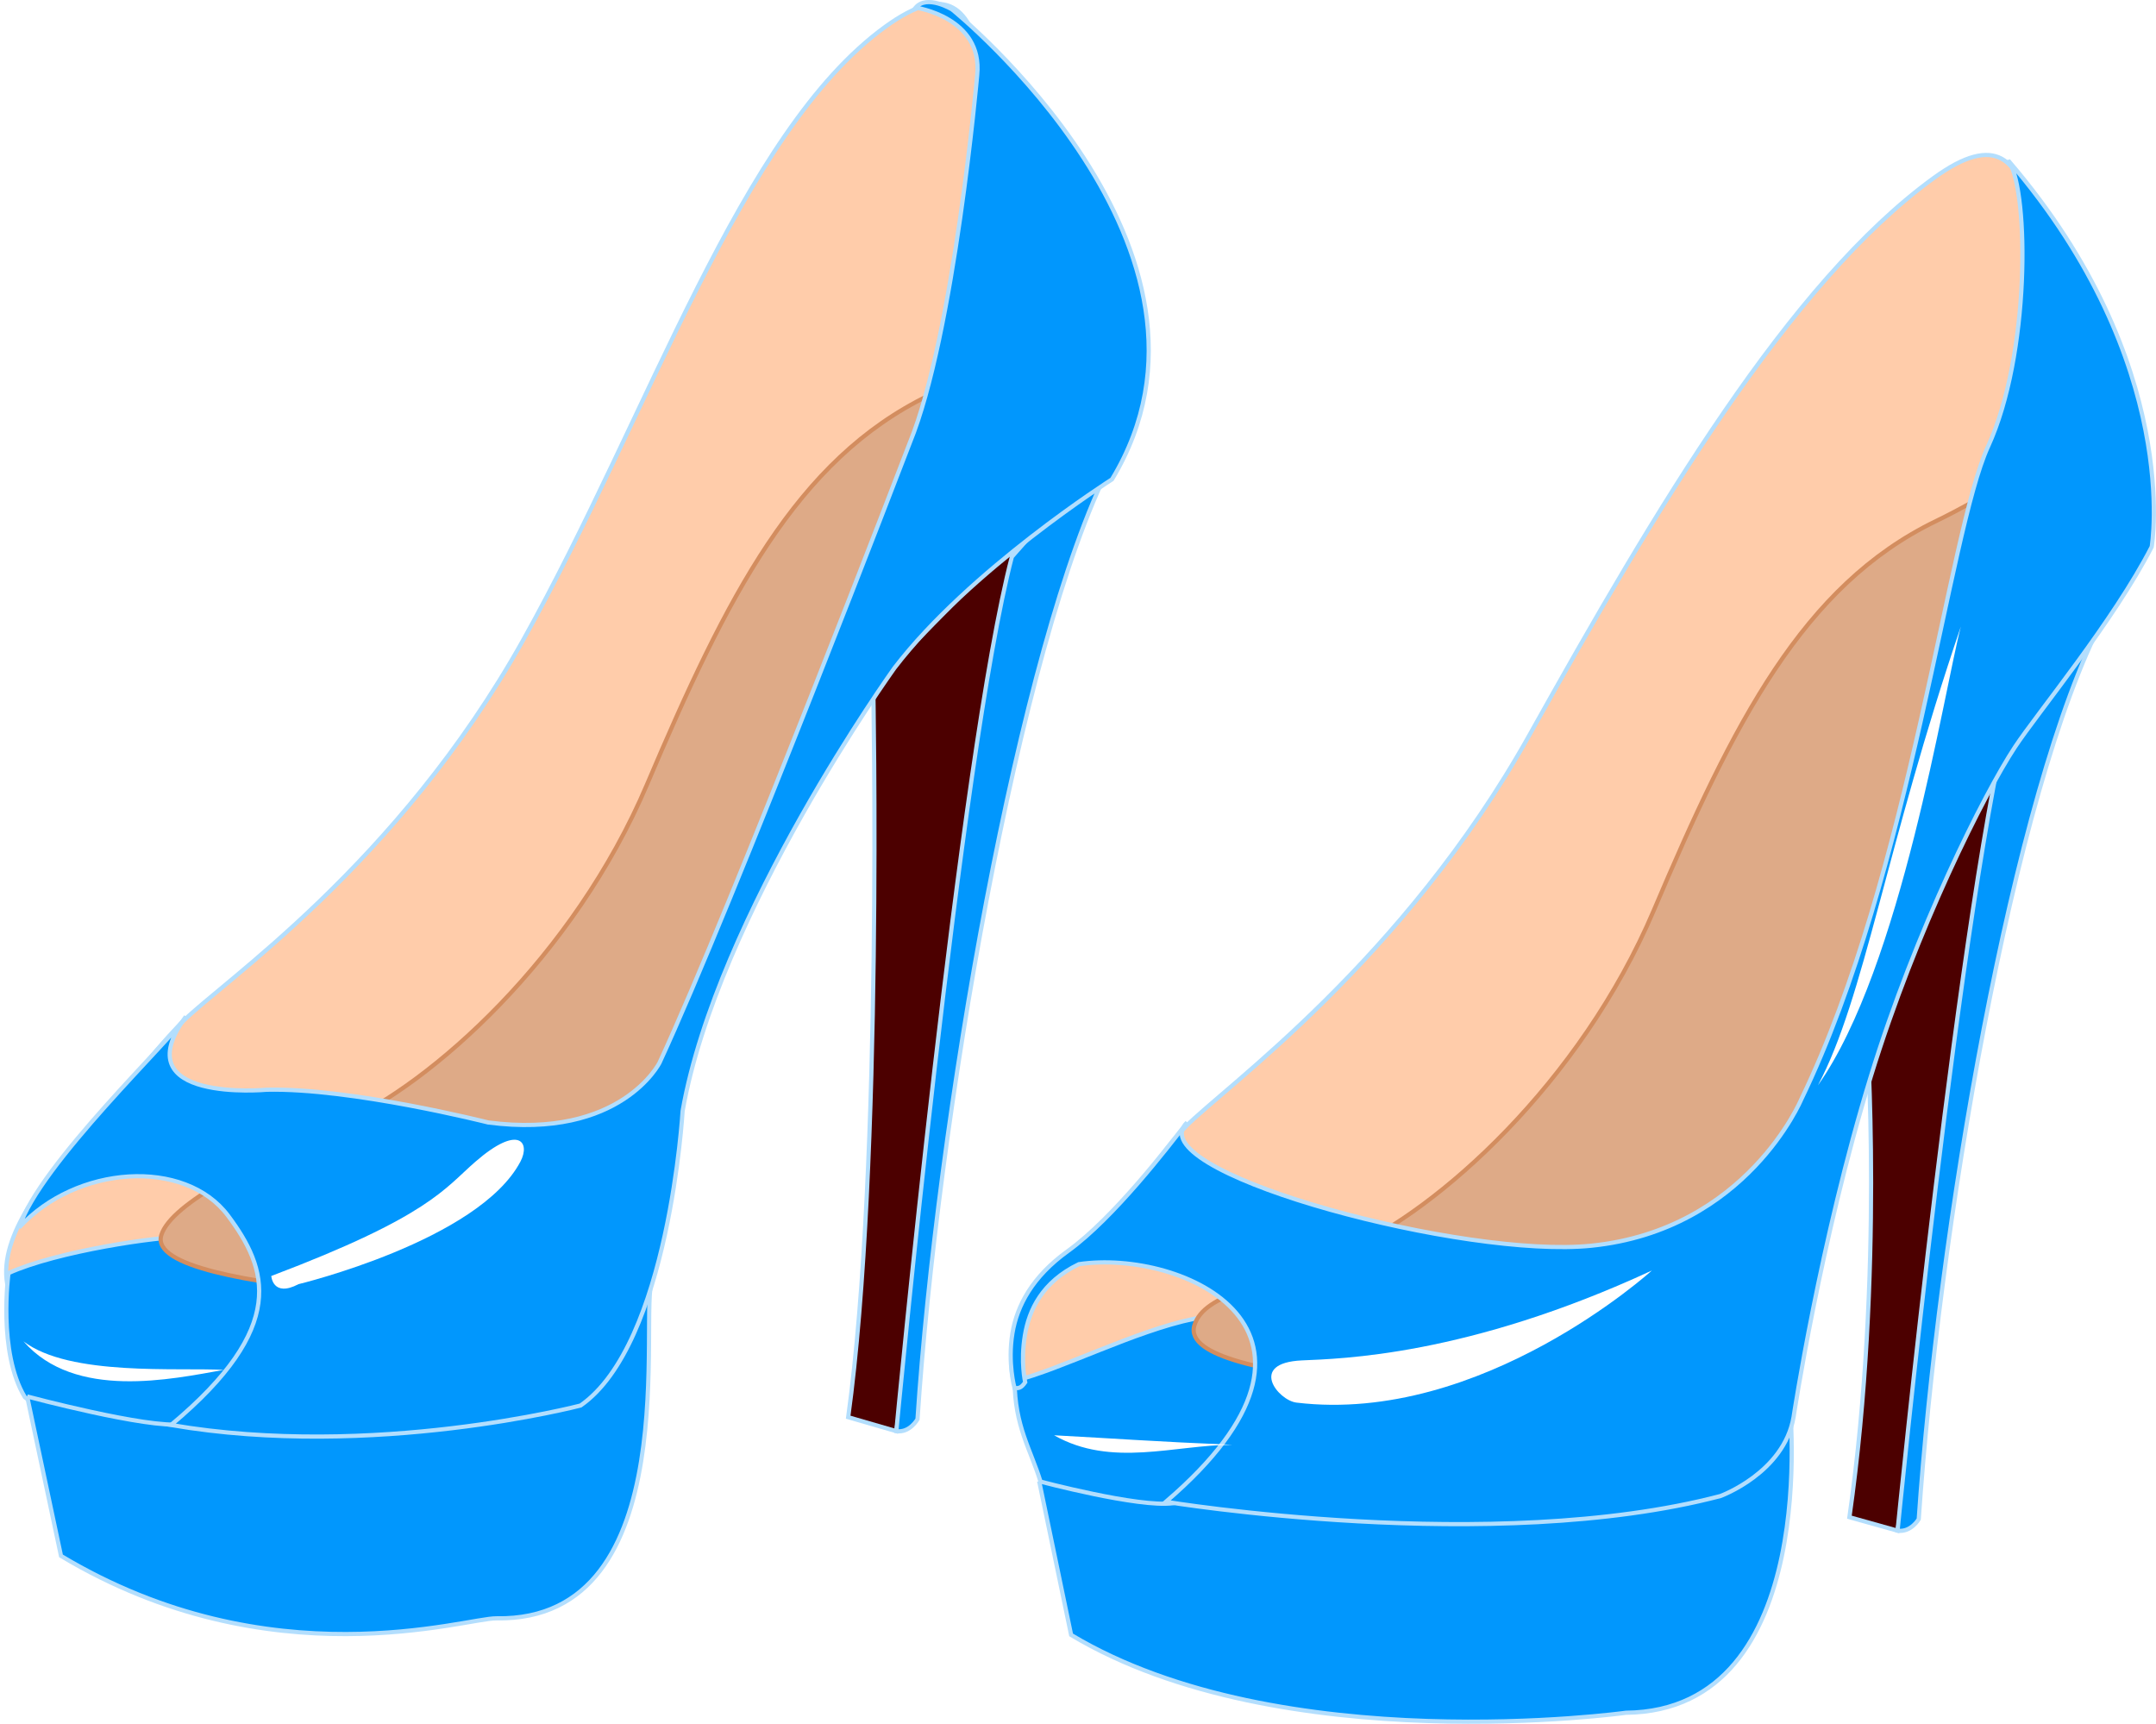
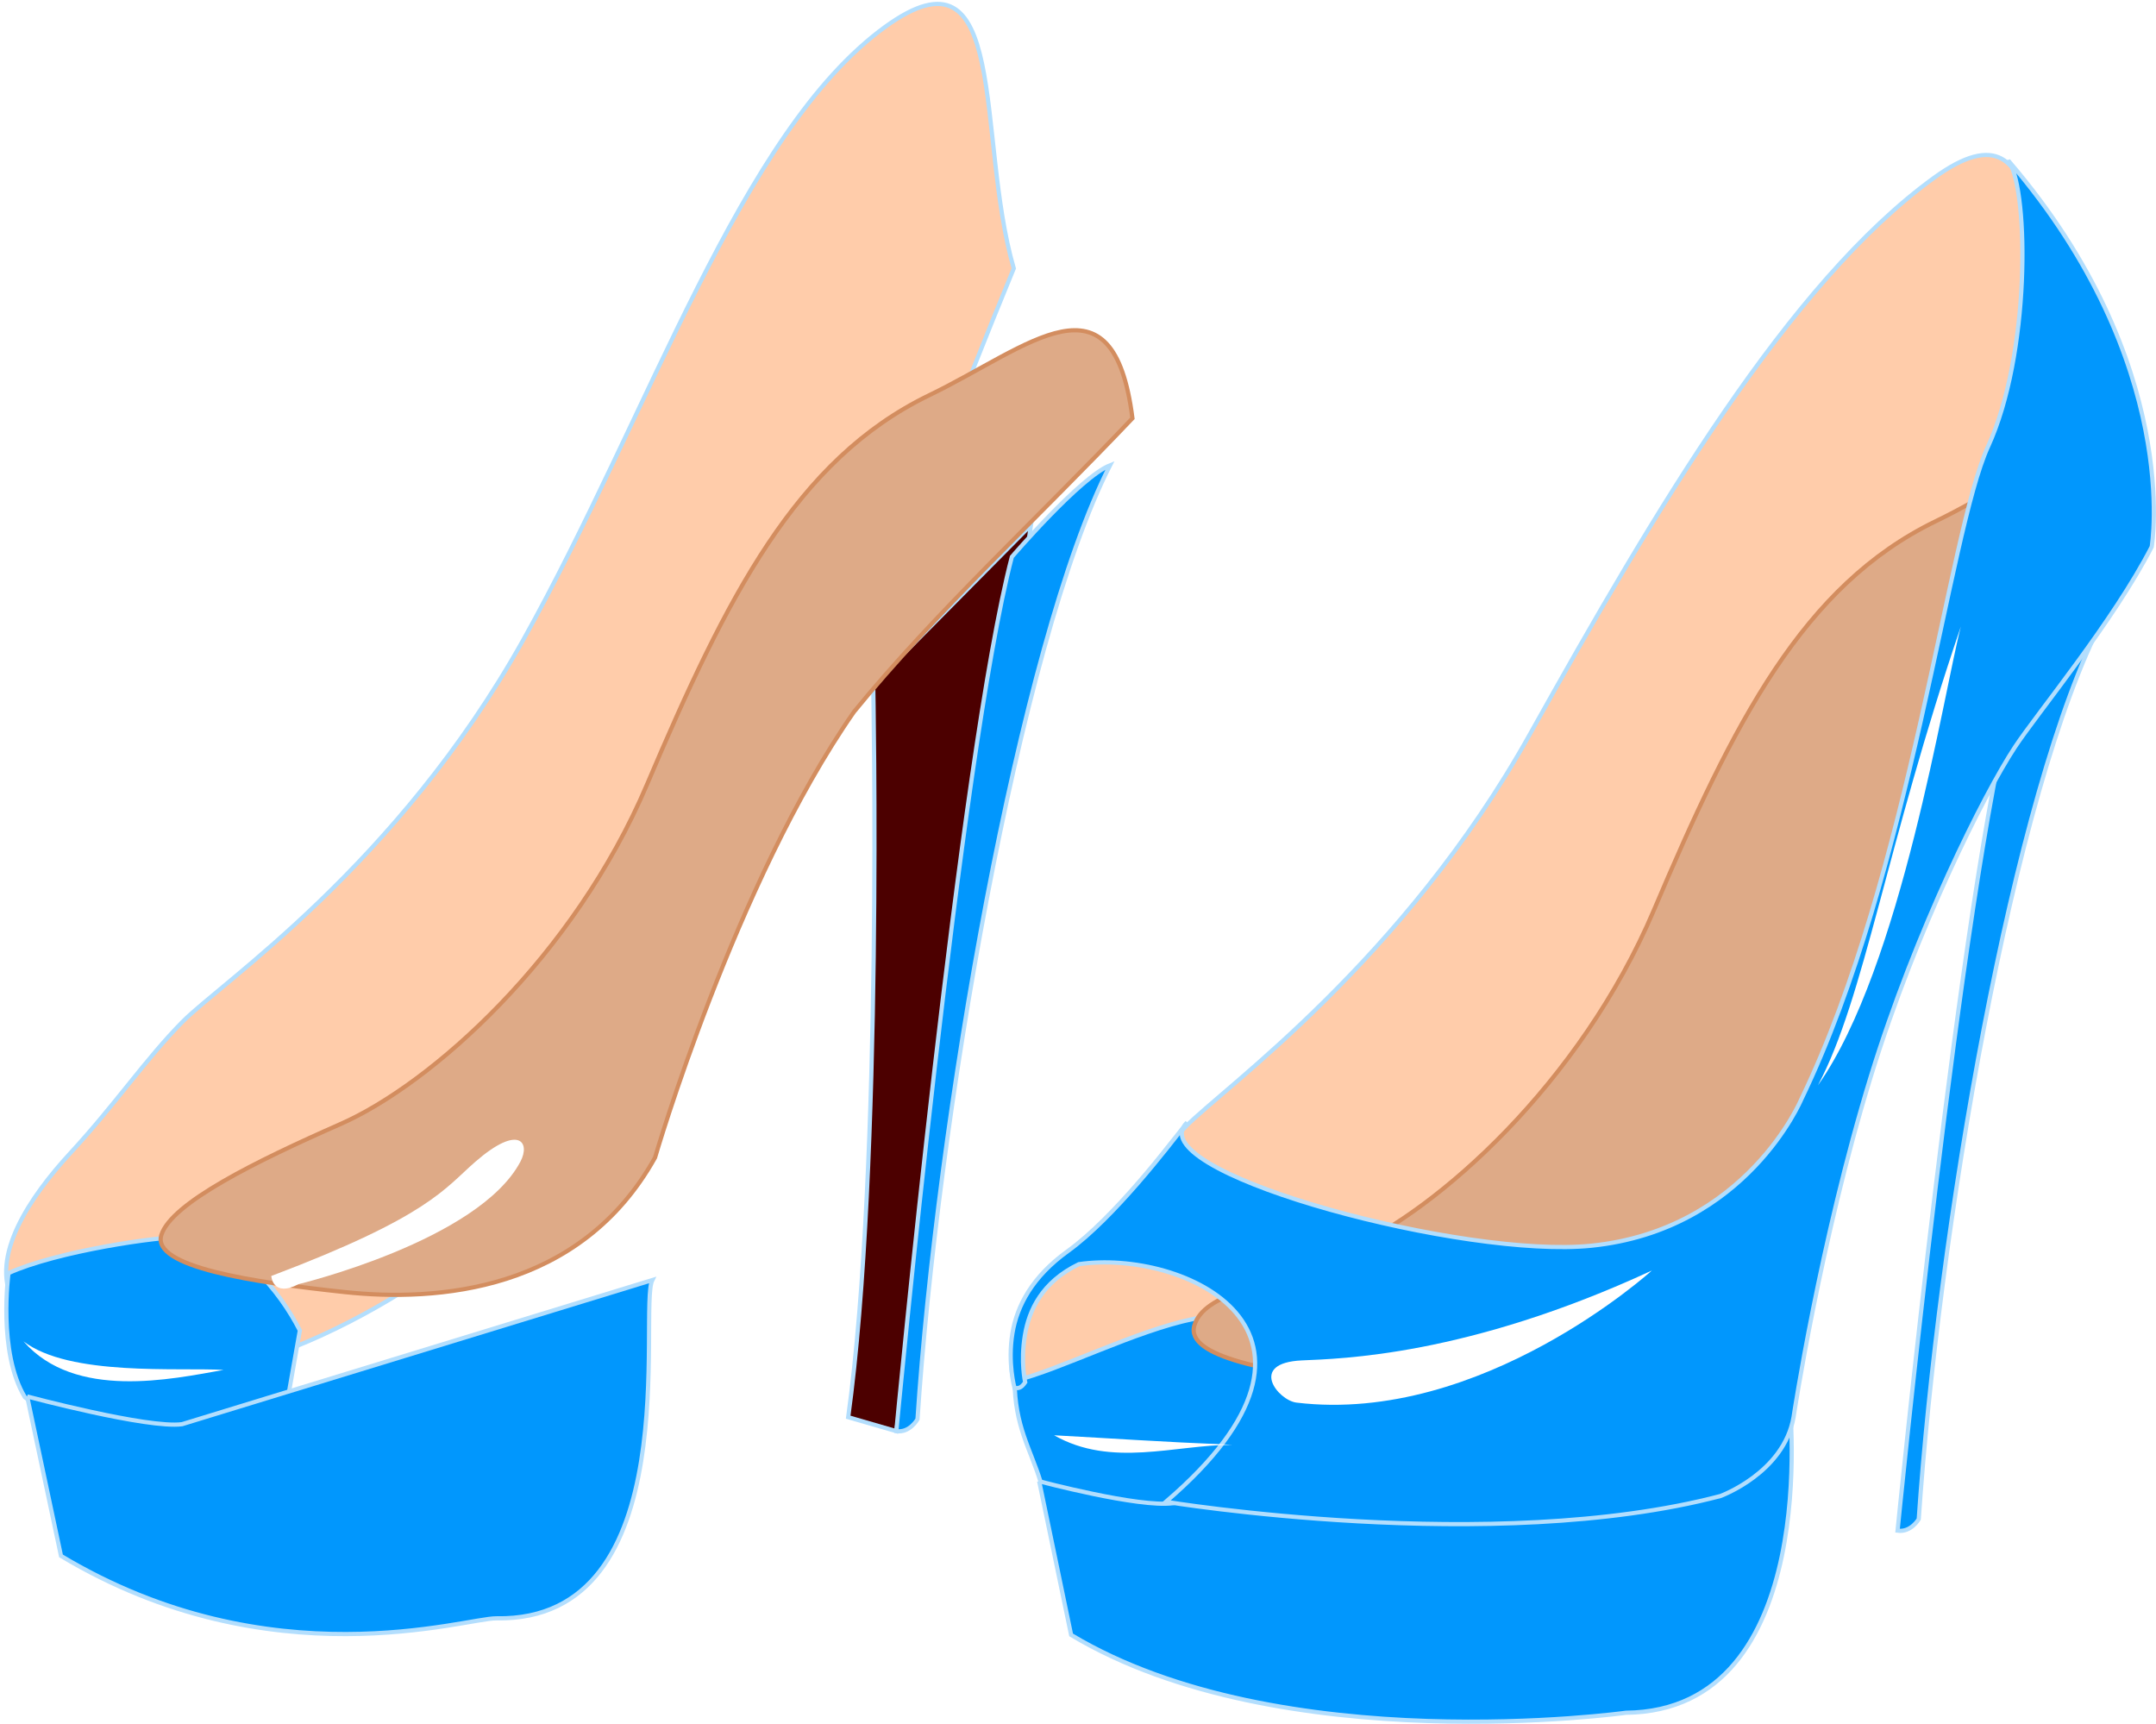
<svg xmlns="http://www.w3.org/2000/svg" version="1.1" viewBox="0 0 1027.9 821.83">
  <defs>
    <filter id="e" x="-.278" y="-.087" width="1.556" height="1.173" color-interpolation-filters="sRGB">
      <feGaussianBlur stdDeviation="7.899" />
    </filter>
    <filter id="d" x="-.211" y="-.598" width="1.422" height="2.196" color-interpolation-filters="sRGB">
      <feGaussianBlur stdDeviation="15.948" />
    </filter>
    <filter id="c" x="-.107" y="-1.095" width="1.215" height="3.191" color-interpolation-filters="sRGB">
      <feGaussianBlur stdDeviation="3.805" />
    </filter>
    <filter id="b" x="-.248" y="-.421" width="1.496" height="1.841" color-interpolation-filters="sRGB">
      <feGaussianBlur stdDeviation="12.438" />
    </filter>
    <filter id="a" x="-.117" y="-.588" width="1.235" height="2.176" color-interpolation-filters="sRGB">
      <feGaussianBlur stdDeviation="4.664" />
    </filter>
  </defs>
  <g transform="translate(-31.646 -59.707)">
    <g>
      <g fill="#fca" stroke="#b3defd" stroke-width="2">
        <path d="m517.55 725.12c-11.086-21.021 3.309-55.248 27.307-70.272 25.618-16.038 34.361-40.046 52.245-58.2 18.444-18.722 103.57-78.846 163.8-186.64 60.233-107.79 123.79-215.52 192.81-265.53 59.716-43.265 42.977 52.121 61.265 115.21-56.083 136.25-59.899 272.49-168.25 408.74-105.75 132.97-277.24 155.18-329.18 56.693z" color="#000000" />
        <path d="m37.844 679.75c-11.086-21.021 8.111-49.46 27.307-70.272 21.813-23.649 35.63-44.486 53.514-62.64 18.444-18.722 102.3-74.407 162.53-182.2 60.233-107.79 103.49-242.16 172.52-292.17 59.716-43.265 42.977 52.121 61.265 115.21-56.083 136.25-59.899 167.21-139.07 325.02-76.188 151.86-286.12 265.54-338.06 167.05z" color="#000000" />
      </g>
-       <path d="m936.33 789.45-22.949-6.426c16.523-115.66 8.262-232.25 8.262-232.25l80.781-162.48z" color="#000000" fill="#4c0000" stroke="#b3defd" stroke-width="2" />
      <path d="m936.33 789.45c6.426 0.918 10.098-5.508 10.098-5.508 9.18-134.94 44.429-346.87 88.125-429.61-12.3-6.548-43.144 37.637-43.144 37.637-24.785 91.797-55.078 397.48-55.078 397.48z" color="#000000" fill="#0197fd" stroke="#b3defd" stroke-width="2" />
      <path d="m458.98 742-22.949-6.646c16.523-119.63 11.934-349.39 11.934-349.39l75.207-75.962z" color="#000000" fill="#4c0000" stroke="#b3defd" stroke-width="2" />
      <path d="m458.98 742c6.426 0.949 10.098-5.697 10.098-5.697 9.18-139.57 48.101-369.2 91.797-454.78-14.136 5.57-46.816 43.674-46.816 43.674-24.785 94.943-55.078 416.8-55.078 416.8z" color="#000000" fill="#0197fd" stroke="#b3defd" stroke-width="2" />
      <path d="m534.21 773.18-6.491-7.14c-4.682-15.25-12.314-26.566-12.333-48.034 44.319-10.923 140.18-73.008 129.17 15.578l-3.895 64.91z" color="#000000" fill="#0197fd" stroke="#b3defd" stroke-width="2" />
      <path d="m673.91 655.62c43.21-19.007 111.15-79.406 146.25-162.01 38.042-89.534 71.073-154.78 134.47-185.46 48.009-23.233 87.782-61.265 96.926 10.973l-95.097 142.65c-56.693 81.381-81.381 230.43-81.381 230.43-35.661 64.008-149.83 31.124-193.64 26.46s-85.04-11.938-80.323-27.19 32.638-18.183 72.794-35.846z" color="#000000" fill="#deaa87" stroke="#d38d5f" stroke-width="2" />
      <path d="m52.577 732.94-9.087-7.14c-12.982-21.42-7.789-59.127-7.789-59.127 22.97-10.467 71.91-17.626 84.446-17.268 24.801 0.708 44.903 25.778 54.462 44.589l-12.982 73.349z" color="#000000" fill="#0197fd" stroke="#b3defd" stroke-width="2" />
      <path d="m193.91 595.62c43.21-19.007 111.15-79.406 146.25-162.01 38.042-89.534 71.073-154.78 134.47-185.46 48.009-23.233 87.782-61.265 96.926 10.973-44.256 46.652-94.844 93.392-132.77 139.96-56.693 81.381-94.836 212.49-94.836 212.49-35.661 64.008-104.08 68.796-147.89 64.132s-92.216-11.938-87.499-27.19 45.195-35.225 85.351-52.888z" color="#000000" fill="#deaa87" stroke="#d38d5f" stroke-width="2" />
      <path d="m44.589 725.46 16.141 76.013c99.899 59.939 193.26 29.509 207.58 29.762 91.689 1.615 67.556-147.7 74.344-161.27l-224.22 68.718c-16.299 2.183-73.843-13.219-73.843-13.219z" color="#000000" fill="#0197fd" stroke="#b3defd" stroke-width="2" />
-       <path d="m485.61 64.258s142.29 114.75 76.191 223.98c0 0-67.93 43.145-103.73 89.961 0 0-84.453 117.5-100.98 211.13 0 0-6.426 111.07-48.652 140.45 0 0-98.872 25.814-195.26 9.291 56.053-46.891 45.937-74.678 27.23-99.743-20.693-27.725-72.516-24.076-99.592 5.572 9.294-29.805 73.838-90.753 79.437-100.55-30.293 41.309 38.555 34.883 38.555 34.883 40.391-0.918 105.57 15.605 105.57 15.605 63.34 8.262 81.699-28.457 81.699-28.457 34.883-75.273 119.34-295.59 119.34-295.59 21.113-51.406 32.129-175.33 32.129-175.33 2.754-27.539-29.375-32.129-29.375-32.129 5.508-6.426 17.441 0.918 17.441 0.918z" color="#000000" fill="#0197fd" stroke="#b3defd" stroke-width="2" />
      <path d="m527.09 765.89 15.223 73.259c99.899 59.939 264.49 37.105 264.49 37.105 94.19-0.951 78.016-148.42 78.016-148.42l-293.99 48.522c-16.299 2.183-63.745-10.466-63.745-10.466z" color="#000000" fill="#0197fd" stroke="#b3defd" stroke-width="2" />
      <path d="m989.56 136.78c9.366 14.986 10.061 91.899-10.094 135.84-18.929 41.272-36.707 202.87-89.031 311.19 0 0-26.003 62.209-100.06 69.781-60.359 6.172-207.18-33.124-194.53-56.5-6.624 8.445-33.075 43.235-55.14 59.1-16.91 12.158-24.186 26.048-26.36 39.087-2.377 14.26 1 26.188 1 26.188 1.927 0.135 3.145 0.046 5.072-2.776 0 0-2.272-9.621-0.134-22.443 1.989-11.935 8.106-25.336 25.719-33.844 49.241-7.324 136.75 31.538 41.5 113.28 0 0 156.05 25.707 264.38-2.75 0 0 30.285-11.035 34.875-37.656 0 0 12.593-83.626 36.844-162.44 21.561-70.069 54.064-134.78 68.719-157 10.72-16.254 47.003-60.018 65.188-95.469 0 0 14.68-87.207-67.938-183.59zm-391.97 458.06c-0.752 0.719-1.338 1.465-1.75 2.219 0.962-1.227 1.75-2.219 1.75-2.219z" color="#000000" fill="#0197fd" stroke="#b3defd" stroke-width="2" />
      <path d="m534.21 743.97c27.323 15.578 57.485 4.544 85.032 4.544-36.402-1.515-56.688-3.029-85.032-4.544z" color="#000000" fill="#fff" filter="url(#c)" />
      <path d="m652.35 708.27c-25.772 1.182-11.355 19.068-2.596 20.122 88.41 10.638 169.42-62.963 169.42-62.963-88.278 40.893-148.67 42.008-166.82 42.841z" color="#000000" fill="#fff" filter="url(#d)" />
      <path d="m966.51 358.4c-35.744 104.91-45.995 177.2-68.156 218.75 39.862-56.413 59.897-187.09 68.156-218.75z" color="#000000" fill="#fff" filter="url(#e)" />
      <path d="m160.98 668.03c75.319-28.489 82.505-41.625 97.365-54.525 20.63-17.907 26.304-9.253 21.42 0-19.908 37.715-105.8 58.419-105.8 58.419-12.333 6.491-12.982-3.895-12.982-3.895z" color="#000000" fill="#fff" filter="url(#b)" />
      <path d="m42.841 699.18c24.555 28.16 70.728 17.988 95.418 13.631-21.28-1.252-73.433 3.181-95.418-13.631z" color="#000000" fill="#fff" filter="url(#a)" />
    </g>
  </g>
</svg>